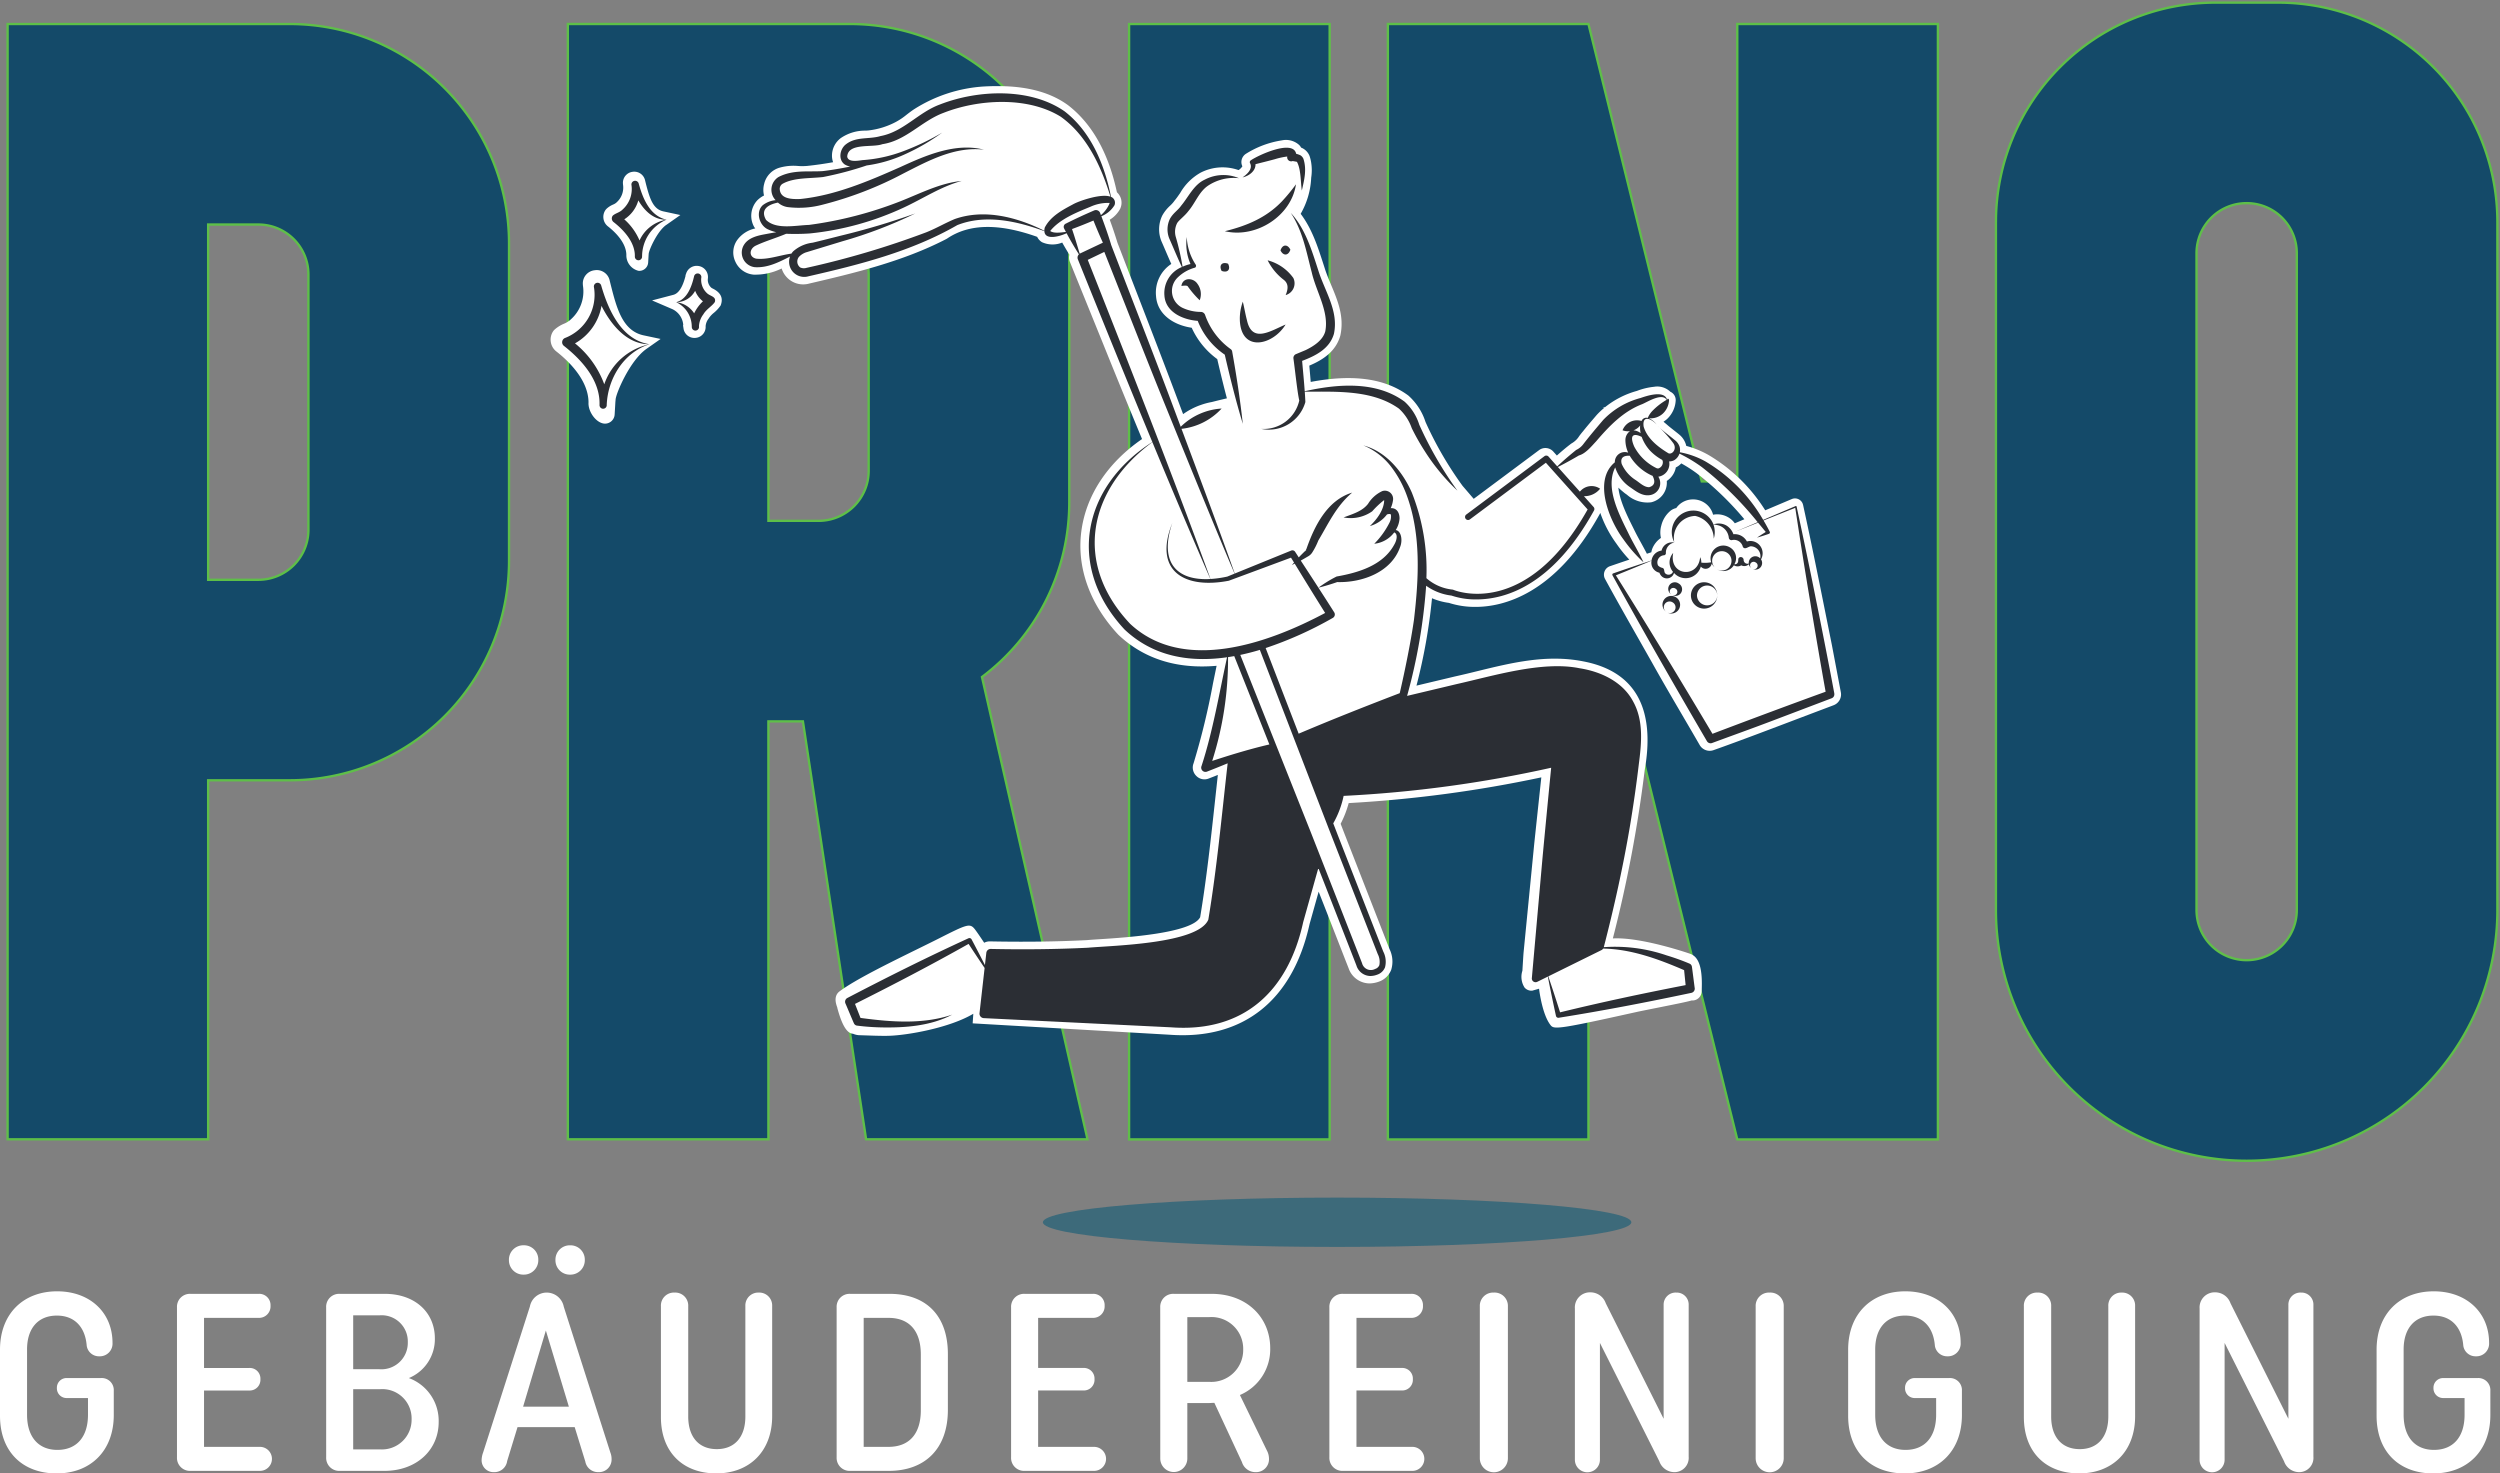
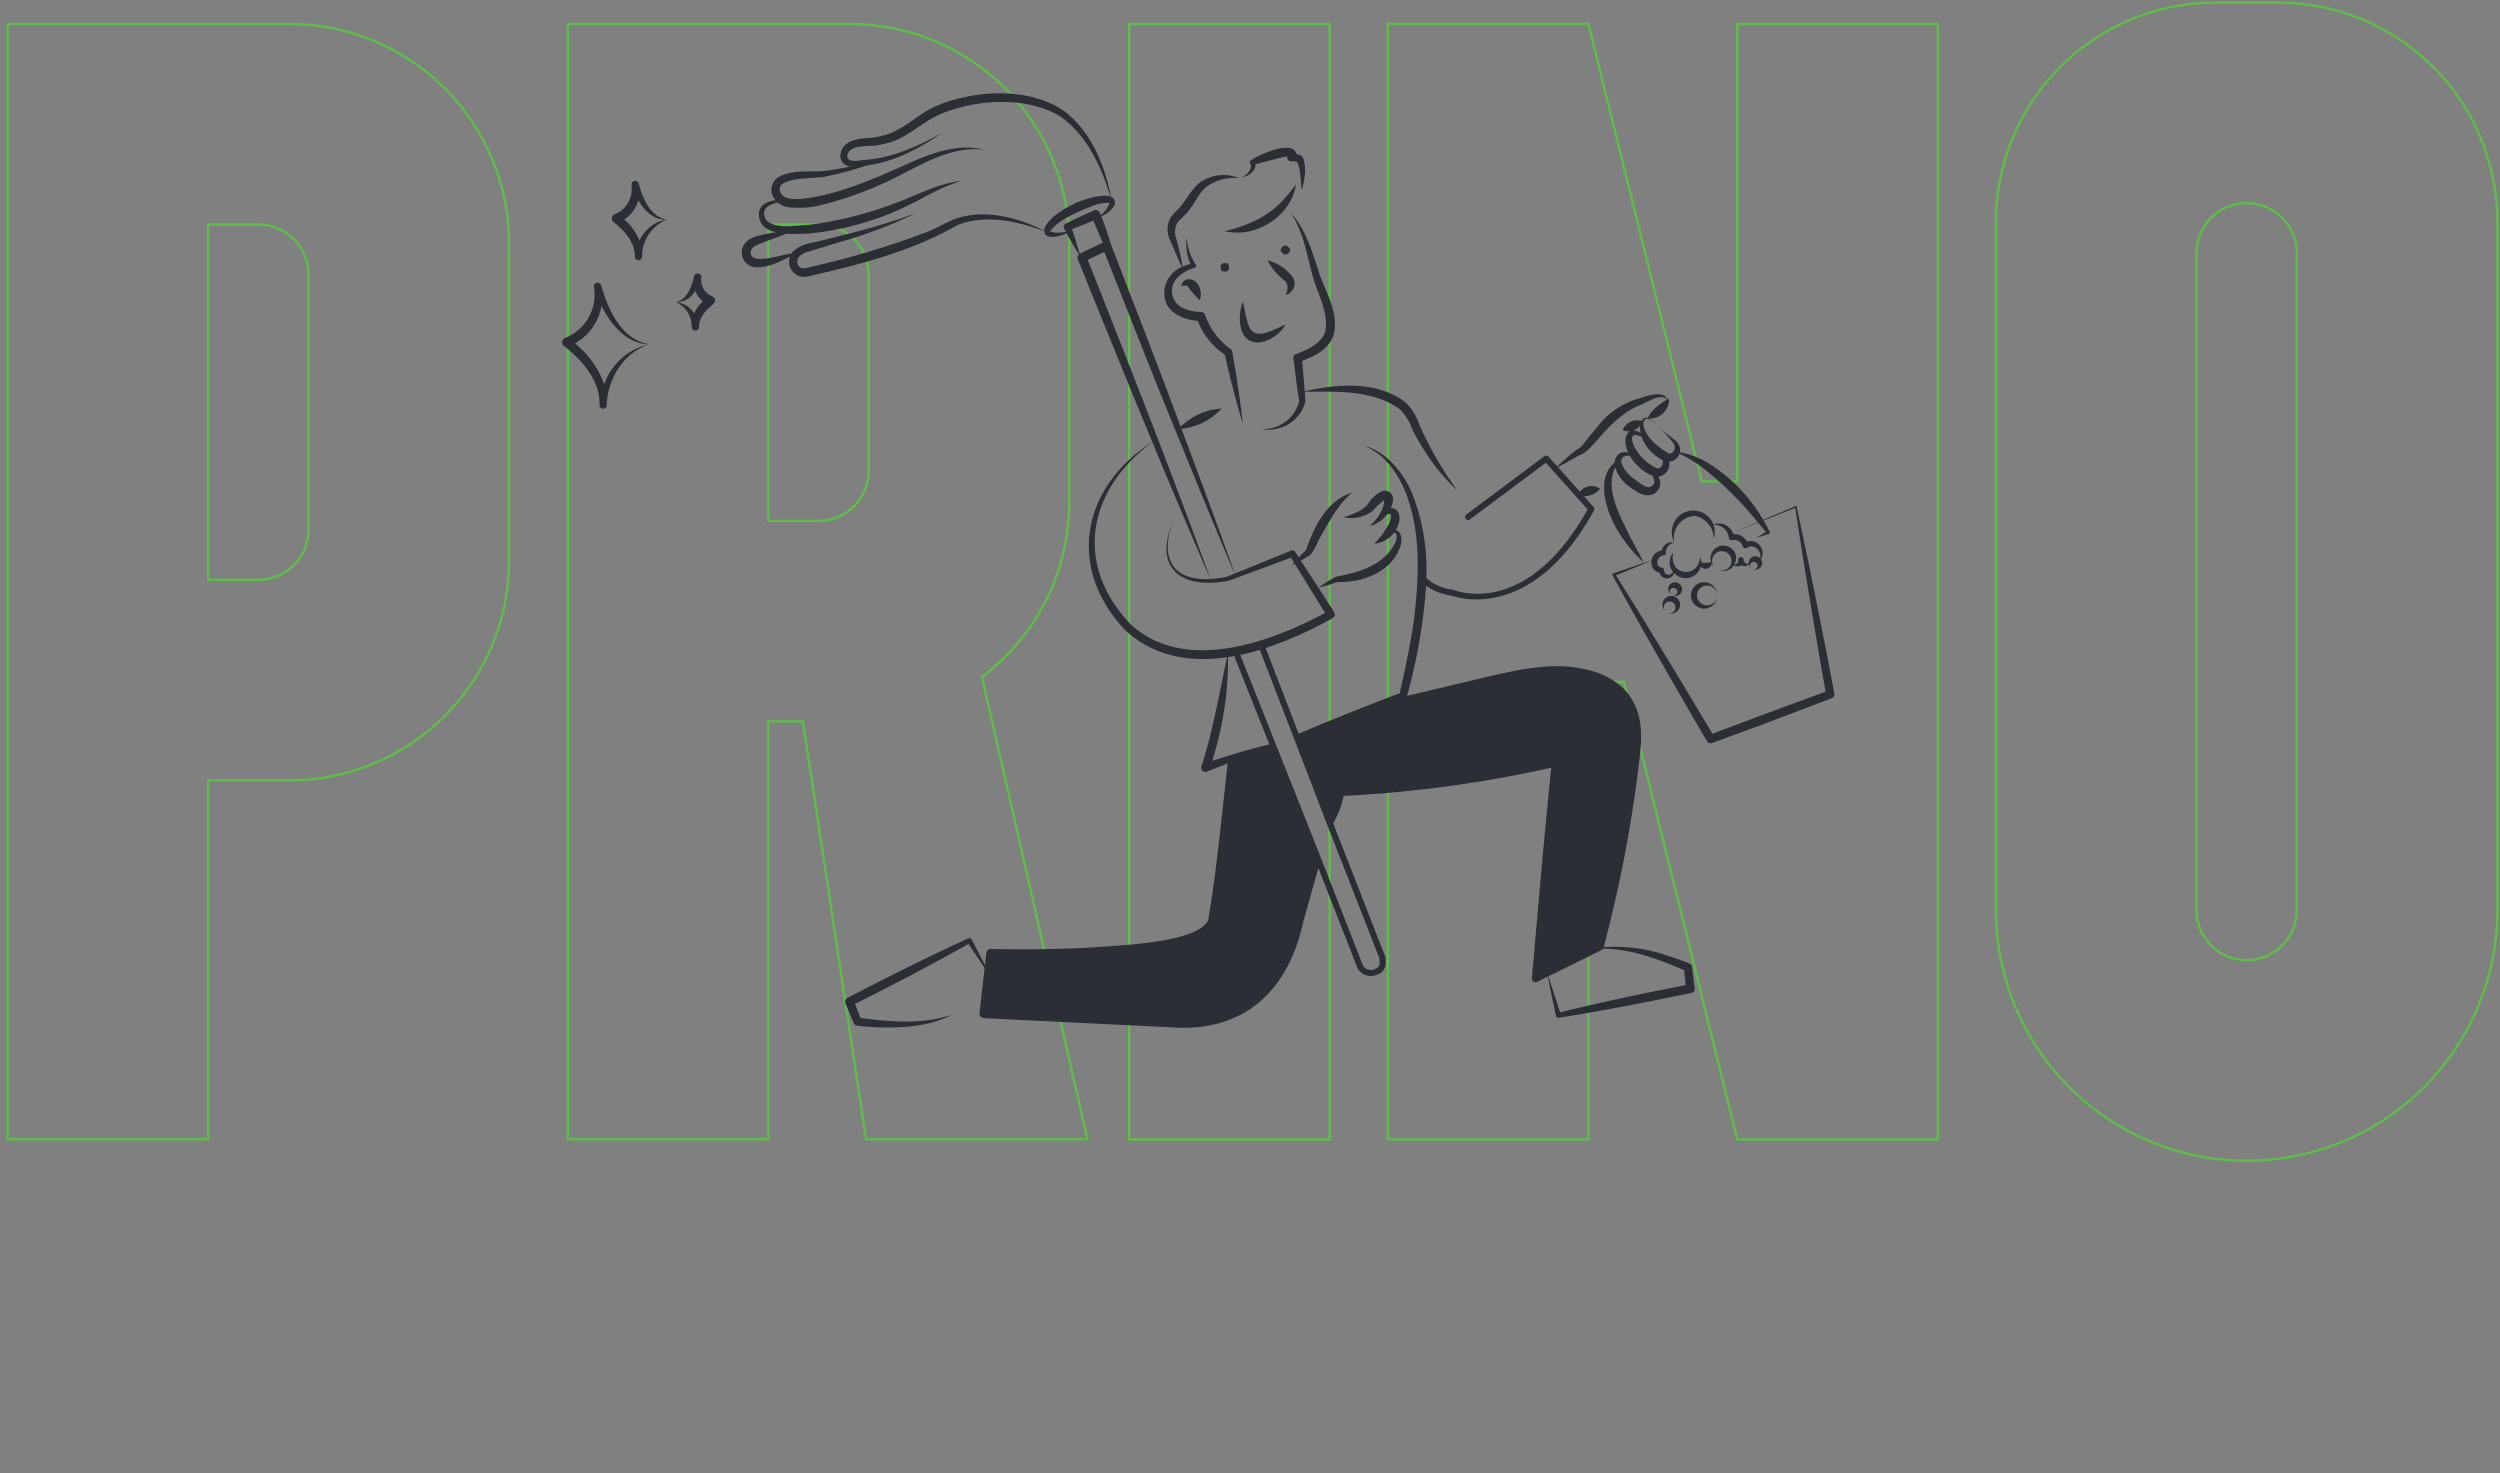
<svg xmlns="http://www.w3.org/2000/svg" width="425.696" height="250.89" viewBox="0 0 425.696 250.89">
  <rect x="0" y="0" width="425.696" height="250.89" fill="#808080" stroke="none" />
  <defs>
    <clipPath id="clip-path">
      <path id="Контур_30" data-name="Контур 30" d="M0,138.272H425.7v-250.89H0Z" transform="translate(0 112.618)" fill="none" />
    </clipPath>
    <clipPath id="clip-path-2">
      <rect id="Прямоугольник_3" data-name="Прямоугольник 3" width="140.297" height="28.447" fill="none" />
    </clipPath>
  </defs>
  <g id="Сгруппировать_319" data-name="Сгруппировать 319" transform="translate(0 112.618)">
    <g id="Сгруппировать_36" data-name="Сгруппировать 36" transform="translate(0 -112.618)" clip-path="url(#clip-path)">
      <g id="Сгруппировать_26" data-name="Сгруппировать 26" transform="translate(1.293 0.447)">
-         <path id="Контур_23" data-name="Контур 23" d="M205.419,85.155V-26.674a8.527,8.527,0,0,1,8.537-8.537,8.527,8.527,0,0,1,8.539,8.537V85.155a8.538,8.538,0,0,1-17.076,0M171.265-32.014V85.155a42.692,42.692,0,0,0,85.385,0V-32.014A37.36,37.36,0,0,0,219.3-69.356h-10.68a37.36,37.36,0,0,0-37.351,37.342m-9.889,156.233V-65.714H127.221V12.168H121.17L101.878-65.714H67.723V124.219h34.154V46.311h6.051l19.293,77.908ZM23.66,124.211H57.812V-65.709H23.66ZM-37.756-31.57h8.537a8.527,8.527,0,0,1,8.537,8.537V10.348a8.527,8.527,0,0,1-8.537,8.537h-8.537ZM13.472,15.686V-28.371A37.36,37.36,0,0,0-23.879-65.714H-71.911V124.195h34.154V53.028h5.877l10.756,71.167h37.7L-1.39,45.476a37.183,37.183,0,0,0,14.862-29.79m-129.551,4.7a8.525,8.525,0,0,1-8.537,8.537h-8.539V-31.57h8.539a8.525,8.525,0,0,1,8.537,8.537Zm-51.228-86.1V124.195h34.152V63.064h13.877A37.36,37.36,0,0,0-81.924,25.722V-28.371a37.36,37.36,0,0,0-37.353-37.342Z" transform="translate(167.307 69.356)" fill="#144a69" />
-       </g>
+         </g>
      <g id="Сгруппировать_27" data-name="Сгруппировать 27" transform="translate(1.293 0.447)">
        <path id="Контур_24" data-name="Контур 24" d="M205.419,85.155V-26.674a8.527,8.527,0,0,1,8.537-8.537,8.527,8.527,0,0,1,8.539,8.537V85.155a8.538,8.538,0,0,1-17.076,0M171.265-32.014V85.155a42.692,42.692,0,0,0,85.385,0V-32.014A37.36,37.36,0,0,0,219.3-69.356h-10.68a37.36,37.36,0,0,0-37.351,37.342m-9.889,156.233V-65.714H127.221V12.168H121.17L101.878-65.714H67.723V124.219h34.154V46.311h6.051l19.293,77.908ZM23.66,124.211H57.812V-65.709H23.66ZM-37.756-31.57h8.537a8.527,8.527,0,0,1,8.537,8.537V10.348a8.527,8.527,0,0,1-8.537,8.537h-8.537ZM13.472,15.686V-28.371A37.36,37.36,0,0,0-23.879-65.714H-71.911V124.195h34.154V53.028h5.877l10.756,71.167h37.7L-1.39,45.476a37.183,37.183,0,0,0,14.862-29.79m-129.551,4.7a8.525,8.525,0,0,1-8.537,8.537h-8.539V-31.57h8.539a8.525,8.525,0,0,1,8.537,8.537Zm-51.228-86.1V124.195h34.152V63.064h13.877A37.36,37.36,0,0,0-81.924,25.722V-28.371a37.36,37.36,0,0,0-37.353-37.342Z" transform="translate(167.307 69.356)" fill="none" stroke="#5ebf48" stroke-width="0.402" />
      </g>
      <g id="Сгруппировать_28" data-name="Сгруппировать 28" transform="translate(183.648 43.044)">
-         <path id="Контур_25" data-name="Контур 25" d="M.011.028C0,.008,0-.012-.009-.023l.02.04Z" transform="translate(0.009 0.023)" fill="#fff" />
-       </g>
+         </g>
      <g id="Сгруппировать_29" data-name="Сгруппировать 29" transform="translate(0 212.045)">
-         <path id="Контур_26" data-name="Контур 26" d="M0,16c0,6.158,3.874,9.818,9.644,9.818,5.725,0,9.729-3.789,9.729-9.947V11.733a2.044,2.044,0,0,0-2.194-2.152h-5.77a1.639,1.639,0,0,0-1.722,1.68,1.65,1.65,0,0,0,1.722,1.722h3.573v2.843c0,3.789-1.938,5.986-5.209,5.986-3.23,0-5.166-2.2-5.166-5.986V4.713c0-3.616,1.894-5.77,5.079-5.77,2.97,0,4.821,1.9,5.079,5.124A2.1,2.1,0,0,0,16.92,5.876a2.16,2.16,0,0,0,2.239-2.281c0-5.211-3.876-8.786-9.43-8.786C4-5.192,0-1.4,0,4.758Zm44.257,5.3H34.742v-9.6h7.706a1.819,1.819,0,0,0,1.894-1.938,1.807,1.807,0,0,0-1.894-1.9H34.742V-.669h9.3a1.956,1.956,0,0,0,2.023-2.067,1.92,1.92,0,0,0-2.023-2.023H32.461a2.2,2.2,0,0,0-2.326,2.281V23.059a2.215,2.215,0,0,0,2.326,2.326h11.8a2.045,2.045,0,0,0,0-4.09m11.279,1.764a2.214,2.214,0,0,0,2.324,2.326h7.577c5.512,0,9.256-3.573,9.256-8.312a7.763,7.763,0,0,0-5.079-7.492A7.167,7.167,0,0,0,74.048,2.82c0-4.393-3.357-7.579-8.524-7.579H57.86a2.2,2.2,0,0,0-2.324,2.281Zm4.6-14.986V-1.1h4.478A4.456,4.456,0,0,1,69.44,3.466a4.5,4.5,0,0,1-4.863,4.607Zm0,13.652V11.475h4.607A4.988,4.988,0,0,1,70.086,16.6a5.046,5.046,0,0,1-5.38,5.124Zm26.52-32.256a2.447,2.447,0,0,0,2.5,2.5,2.456,2.456,0,0,0,2.5-2.54A2.426,2.426,0,0,0,89.2-13.029a2.457,2.457,0,0,0-2.542,2.5m7.922,0a2.445,2.445,0,0,0,2.5,2.5,2.456,2.456,0,0,0,2.5-2.54,2.436,2.436,0,0,0-2.5-2.455,2.445,2.445,0,0,0-2.5,2.5M82.012,23.447a2.024,2.024,0,0,0,2.11,2.154,2.194,2.194,0,0,0,2.239-1.9l1.764-5.77h9.731l1.807,5.857A2.2,2.2,0,0,0,101.9,25.6a2.148,2.148,0,0,0,2.239-2.239,3,3,0,0,0-.214-1.121L96-2.565a2.966,2.966,0,0,0-2.927-2.41,2.914,2.914,0,0,0-2.843,2.368L82.27,22.241a4.067,4.067,0,0,0-.258,1.205m7.062-9L92.948,1.485l3.916,12.961ZM129.2-4.976a2.192,2.192,0,0,0-2.281,2.281v18.82c0,3.489-1.809,5.556-4.866,5.556s-4.863-2.067-4.863-5.556V-2.65a2.215,2.215,0,0,0-2.326-2.326,2.214,2.214,0,0,0-2.324,2.326V16.213c0,6.028,3.787,9.6,9.428,9.6,5.6,0,9.515-3.7,9.515-9.731V-2.694A2.194,2.194,0,0,0,129.2-4.976m13.26,28.035a2.215,2.215,0,0,0,2.326,2.326h6.543c6.2,0,10.074-3.789,10.074-10.379V5.488c0-6.588-3.745-10.248-9.945-10.248h-6.672a2.2,2.2,0,0,0-2.326,2.281Zm4.607-1.764V-.669h4.219c3.573,0,5.509,2.239,5.509,6.245V15.05c0,4-1.936,6.245-5.509,6.245Zm39.22,0h-9.515v-9.6h7.706a1.82,1.82,0,0,0,1.894-1.938,1.809,1.809,0,0,0-1.894-1.9h-7.706V-.669h9.3a1.956,1.956,0,0,0,2.023-2.067,1.92,1.92,0,0,0-2.023-2.023h-11.58a2.2,2.2,0,0,0-2.326,2.281V23.059a2.215,2.215,0,0,0,2.326,2.326h11.8a2.045,2.045,0,0,0,0-4.09m11.277,1.981a2.3,2.3,0,1,0,4.607,0V13.843h3.4c.43,0,.818-.042,1.205-.042l4.692,10.079a2.414,2.414,0,0,0,2.326,1.722,2.2,2.2,0,0,0,2.281-2.326,2.941,2.941,0,0,0-.343-1.334l-4.607-9.475A8.454,8.454,0,0,0,216.29,4.5c0-5.255-4-9.259-9.989-9.259h-6.414a2.2,2.2,0,0,0-2.326,2.281Zm4.607-13.048V-.8h3.789a5.4,5.4,0,0,1,5.725,5.512,5.432,5.432,0,0,1-5.77,5.514Zm38.316,11.068h-9.515v-9.6h7.708a1.82,1.82,0,0,0,1.894-1.938,1.809,1.809,0,0,0-1.894-1.9h-7.708V-.669h9.3a1.956,1.956,0,0,0,2.023-2.067,1.92,1.92,0,0,0-2.023-2.023H228.688a2.2,2.2,0,0,0-2.324,2.281V23.059a2.214,2.214,0,0,0,2.324,2.326h11.8a2.045,2.045,0,0,0,0-4.09m13.861-26.27a2.259,2.259,0,0,0-2.366,2.368v25.84a2.389,2.389,0,0,0,4.779,0V-2.607a2.272,2.272,0,0,0-2.413-2.368m13.819,28.467a2.132,2.132,0,0,0,4.264,0V3.595L282.545,23.75a2.731,2.731,0,0,0,2.5,1.851,2.432,2.432,0,0,0,2.5-2.627V-2.866a2.036,2.036,0,0,0-2.11-2.11,2.047,2.047,0,0,0-2.154,2.11v19.38l-9.858-19.68a2.764,2.764,0,0,0-2.627-1.851,2.568,2.568,0,0,0-2.627,2.756Zm33.15-28.467a2.259,2.259,0,0,0-2.366,2.368v25.84a2.389,2.389,0,0,0,4.779,0V-2.607a2.272,2.272,0,0,0-2.413-2.368M314.7,16c0,6.158,3.874,9.818,9.644,9.818,5.725,0,9.729-3.789,9.729-9.947V11.733a2.044,2.044,0,0,0-2.194-2.152h-5.77a1.639,1.639,0,0,0-1.722,1.68,1.65,1.65,0,0,0,1.722,1.722h3.573v2.843c0,3.789-1.936,5.986-5.209,5.986-3.228,0-5.166-2.2-5.166-5.986V4.713c0-3.616,1.894-5.77,5.079-5.77,2.972,0,4.823,1.9,5.082,5.124a2.1,2.1,0,0,0,2.152,1.809,2.159,2.159,0,0,0,2.239-2.281c0-5.211-3.876-8.786-9.428-8.786-5.728,0-9.731,3.789-9.731,9.949ZM361.284-4.976A2.192,2.192,0,0,0,359-2.694v18.82c0,3.489-1.807,5.556-4.863,5.556s-4.866-2.067-4.866-5.556V-2.65a2.215,2.215,0,0,0-2.326-2.326,2.214,2.214,0,0,0-2.324,2.326V16.213c0,6.028,3.787,9.6,9.428,9.6,5.6,0,9.515-3.7,9.515-9.731V-2.694a2.193,2.193,0,0,0-2.284-2.281m13.26,28.467a2.131,2.131,0,0,0,4.262,0V3.595L388.924,23.75a2.73,2.73,0,0,0,2.5,1.851,2.43,2.43,0,0,0,2.5-2.627V-2.866a2.034,2.034,0,0,0-2.107-2.11,2.047,2.047,0,0,0-2.154,2.11v19.38L379.8-3.167a2.764,2.764,0,0,0-2.627-1.851,2.567,2.567,0,0,0-2.627,2.756ZM404.681,16c0,6.158,3.874,9.818,9.642,9.818,5.728,0,9.731-3.789,9.731-9.947V11.733a2.046,2.046,0,0,0-2.2-2.152H416.09a1.639,1.639,0,0,0-1.722,1.68,1.65,1.65,0,0,0,1.722,1.722h3.573v2.843c0,3.789-1.938,5.986-5.211,5.986-3.228,0-5.166-2.2-5.166-5.986V4.713c0-3.616,1.9-5.77,5.082-5.77,2.97,0,4.821,1.9,5.079,5.124A2.1,2.1,0,0,0,421.6,5.876a2.159,2.159,0,0,0,2.239-2.281c0-5.211-3.874-8.786-9.428-8.786-5.725,0-9.729,3.789-9.729,9.949Z" transform="translate(0 13.029)" fill="#fff" />
-       </g>
+         </g>
      <g id="Сгруппировать_30" data-name="Сгруппировать 30" transform="translate(93.753 14.66)">
-         <path id="Контур_27" data-name="Контур 27" d="M121.084,56.887l-1.517-8-.938-4.667c-1.292-6.443-2.629-13.106-3.977-19.244l-.074-.232a1.408,1.408,0,0,0-1.862-.751L108.207,25.9a28.519,28.519,0,0,0-9.686-9.437,16.1,16.1,0,0,0-3.756-1.528,3.477,3.477,0,0,0-1.112-1.858c-.374-.312-.744-.6-1.112-.891-.218-.172-.434-.341-.648-.515a.03.03,0,0,1-.009-.007.1.1,0,0,1-.016-.013h0l-.27-.227c-.089-.082-.189-.167-.294-.254l-.258-.216a1.3,1.3,0,0,1-.156-.14,5.355,5.355,0,0,0,.577-.434l.082-.078A4.634,4.634,0,0,0,92.956,7.29a1.55,1.55,0,0,0-.907-1.577,3.2,3.2,0,0,0-2.771-.844,11.219,11.219,0,0,0-2.914.7,14.985,14.985,0,0,0-5.436,2.778l-.412-.031.3.125A12.121,12.121,0,0,0,79.5,9.682l-.671.786c-.544.635-1.1,1.29-1.642,1.972-.229.263-.439.539-.646.811a3.635,3.635,0,0,1-1.15,1.163l-.214.129c-.891.673-1.724,1.386-2.446,2.034l-.615-.686a1.808,1.808,0,0,0-2.41-.243l-11.137,8.3-1.9-2.214a61,61,0,0,1-6.311-10.885,10.15,10.15,0,0,0-2.934-4.5c-3.957-2.912-9.4-3.669-16.608-2.308q-.11-1.327-.232-2.656l-.011-.116c2.277-.962,4.5-2.377,5.278-5.093l.02-.085c.679-3.186-.468-5.921-1.58-8.568-.417-.991-.811-1.927-1.107-2.892l-.212-.657c-.956-2.959-1.94-6.008-3.867-8.559a13.473,13.473,0,0,0,1.791-6.142,8.276,8.276,0,0,0,0-2.56l-.016-.1a6.665,6.665,0,0,0-.254-1.023,2.52,2.52,0,0,0-1.446-1.448,1.826,1.826,0,0,0-.4-.508,3.36,3.36,0,0,0-2.874-.726,16.043,16.043,0,0,0-6.175,2.321,1.683,1.683,0,0,0-.693,1.074,1.664,1.664,0,0,0,.138,1.018l-.04.067a2.162,2.162,0,0,1-.564.555l-.065.02a8.172,8.172,0,0,0-6.463.457,9.211,9.211,0,0,0-3.449,3.435c-.33.477-.639.929-.962,1.312l-.071.1a5.414,5.414,0,0,1-.684.757,6.671,6.671,0,0,0-1.33,1.664,5.393,5.393,0,0,0-.18,4.331l.033.08c.261.588.508,1.167.753,1.74.3.693.6,1.4.922,2.114a5.829,5.829,0,0,0-2.6,5.465C4.693-7.385,7.56-5.623,10.55-5.184A13.448,13.448,0,0,0,14.9.156c.6,2.6,1.125,4.721,1.642,6.679-1.123.263-1.972.475-2.569.628a11.3,11.3,0,0,0-1.9.512l-.149.047a12.236,12.236,0,0,0-2.838,1.5Q8.849,8.89,8.62,8.285C6.21,1.825,3.684-4.7,1.242-11.021q-1.671-4.321-3.335-8.642l-.031-.1c-.359-1.185-.773-2.417-1.281-3.814a4.913,4.913,0,0,0,1.784-1.88l.1-.272a2.38,2.38,0,0,0-.664-2.522C-3.615-34.929-6.4-39.906-10.492-43.07c-4.467-3.279-10.281-3.4-14.3-3.2a25.034,25.034,0,0,0-11.932,3.879c-.472.312-.891.635-1.294.947a11.2,11.2,0,0,1-1.747,1.183,13.123,13.123,0,0,1-4.743,1.481l-.426.031a7.318,7.318,0,0,0-4.244,1.25,3.738,3.738,0,0,0-1.526,2.992,3.255,3.255,0,0,0,.192,1.136c-1.566.281-2.979.481-4.338.624a9.446,9.446,0,0,1-1.613.018,8.665,8.665,0,0,0-3.079.265,3.771,3.771,0,0,0-2.713,2.8,3.892,3.892,0,0,0-.018,1.958,4.508,4.508,0,0,0-1.165.842l-.107.123a3.887,3.887,0,0,0-.426,4.362l.058.089q.07.1.147.194a5.109,5.109,0,0,0-3.054,1.947,3.647,3.647,0,0,0-.332,3.72,3.752,3.752,0,0,0,3.1,2.2,10.089,10.089,0,0,0,4.779-1.049,3.813,3.813,0,0,0,.942,1.571,3.813,3.813,0,0,0,3.747,1c7.448-1.74,15.891-3.716,23.356-7.59l.129-.076c3.749-2.533,8.771-2.629,15.336-.29a2.117,2.117,0,0,0,.822.911,4.344,4.344,0,0,0,3.44.062c.408.726.82,1.415,1.223,2.076a2.007,2.007,0,0,0,.094,1.239L-4.617-2.651c2.29,5.683,4.547,11.2,6.71,16.417-5.906,4.072-9.568,9.642-10.348,15.788-.775,6.106,1.455,12.322,6.278,17.5l.06.06c4.34,4.09,9.952,5.855,16.706,5.264-.2.982-.405,1.969-.608,2.961a124.584,124.584,0,0,1-3.315,13.647,1.979,1.979,0,0,0,.457,2.132,1.929,1.929,0,0,0,2.121.454c.521-.2,1.04-.4,1.557-.613-.16,1.441-.314,2.881-.472,4.32-.711,6.554-1.446,13.329-2.54,19.91C10.576,97.921-.7,98.649-4.985,98.926c-.958.062-1.778.116-2.341.167-5.226.261-10.615.33-16.466.212a2.014,2.014,0,0,0-.994.234c-.659-.991-1.426-2.123-1.7-2.435-.775-.9-1.386-.637-5.944,1.669-1.136.575-2.431,1.21-3.794,1.88-4.935,2.428-10.531,5.18-13.186,7.158-1.063.8-.624,2.128-.4,2.718a2.94,2.94,0,0,0,.067.3c.922,3.351,1.827,4.159,2.635,4.208a3.005,3.005,0,0,0,.965.238l1.007.033c1.225.042,2.317.082,3.322.082.263,0,.521,0,.775-.009,3.043-.074,10.31-1.314,14.4-3.752l-.109,1.633L6.8,115.2c12.491.911,20.955-5.812,23.822-18.852l1.544-5.509c2.185,5.565,3.841,9.813,4.612,11.8l.477,1.205a3.81,3.81,0,0,0,3.567,2.618,4.817,4.817,0,0,0,1.655-.321,3.451,3.451,0,0,0,2.041-1.987,4.816,4.816,0,0,0-.316-3.6l.007,0L36.488,80.782l-.579-1.5a17.489,17.489,0,0,0,1.372-3.527,214.33,214.33,0,0,0,32.8-4.38c-.441,4.113-.92,8.6-1.214,11.391l-1.8,18.355c-.04.361-.169,2.555-.207,3.184a3.362,3.362,0,0,0,.377,2.874,1.562,1.562,0,0,0,1.3.517l1.158-.332c.078.633.581,4.324,1.878,6.093.61.833.72.985,14.015-1.972l1.011-.223v0c1.029-.214,2.727-.552,4.179-.842,2.573-.517,4.088-.82,4.979-1.074v.022A1.584,1.584,0,0,0,97.38,107.9c.2-3.937-.408-5.937-1.958-6.485-.1-.036-8.312-2.878-13.16-2.613a224.542,224.542,0,0,0,5.422-28.654c1.867-10.638-1.68-16.876-10.533-18.537-6.169-1.207-12.144.256-17.918,1.669-1.294.319-2.584.633-3.894.922l-6.516,1.553a96.294,96.294,0,0,0,2.644-14.882,10.792,10.792,0,0,0,2.876.791,14.4,14.4,0,0,0,4.534.684c4.641,0,13.558-2.054,21.162-15.831a1.837,1.837,0,0,0,.082-.178,19.884,19.884,0,0,0,2.758,5.253A22.481,22.481,0,0,0,85.065,34.3q-1.51.508-3.014,1.023l-.247.085a1.514,1.514,0,0,0-.94.858,1.539,1.539,0,0,0,.062,1.317c1.909,3.5,3.905,7.02,5.837,10.419q1.069,1.885,2.134,3.767c1.72,3.083,3.527,6.173,5.275,9.163.958,1.637,1.914,3.275,2.852,4.9a1.97,1.97,0,0,0,2.424.893c4.244-1.5,9.791-3.611,14.688-5.471,2.021-.766,3.961-1.5,5.69-2.152a1.966,1.966,0,0,0,1.259-2.21M19.191-32.695v0ZM104.656,27.42l-1.626.693a3.7,3.7,0,0,0-3.7-1.461,3.483,3.483,0,0,0-2.021-2.328,3.567,3.567,0,0,0-3.2.214,3.391,3.391,0,0,0-1.052.982,2.356,2.356,0,0,0-.978.461A4.707,4.707,0,0,0,90.51,28.5a4.308,4.308,0,0,0-.062,2.107A4.068,4.068,0,0,0,89,32.375a3.006,3.006,0,0,0-.183.671l-.757.252c-.316-.617-.646-1.214-.965-1.8-.334-.61-.668-1.216-.974-1.818L85.7,28.83c-1.049-2.11-2.272-4.574-2.5-6.79.356.343.731.655,1.094.949l.365.258a5.257,5.257,0,0,0,4.128,1.29,3.436,3.436,0,0,0,2.664-3.547c0-.029-.007-.056-.009-.085a3.636,3.636,0,0,0,.98-.956,3.4,3.4,0,0,0,.564-1.348,2.976,2.976,0,0,0,.927-.688,23.537,23.537,0,0,1,2.613,1.671,52.252,52.252,0,0,1,8.129,7.835M-69.593-9.178c.359-1.114-.089-2-1.334-2.64a2.261,2.261,0,0,1-.3-.167l-.065-.053a1.82,1.82,0,0,1-.539-1.568,1.31,1.31,0,0,0,.009-.169,1.886,1.886,0,0,0-1.713-1.938,1.885,1.885,0,0,0-2.03,1.388l-.076.165v.149c-.495,1.929-1.174,2.983-2.074,3.221l-3.627.951,3.444,1.479a3.267,3.267,0,0,1,1.865,2.635c0,.016,0,.031,0,.045l-.033.074.049.354L-76-5.19l.013.116a1.873,1.873,0,0,0,1.867,1.624,2.185,2.185,0,0,0,.267-.018,1.866,1.866,0,0,0,1.633-1.983,2.4,2.4,0,0,1,.51-1.288l.08-.125a4.1,4.1,0,0,1,.82-.867,5.963,5.963,0,0,0,1.067-1.134l.1-.147Zm-9.346-13.5,2.419-1.7L-79.413-25c-1.74-.368-2.312-2.121-2.987-4.754l-.123-.5a1.888,1.888,0,0,0-2.116-1.486A1.888,1.888,0,0,0-86.3-29.756l.013.189a3.357,3.357,0,0,1-1.069,3.012l-.1.094a2.057,2.057,0,0,1-.519.3,3.854,3.854,0,0,0-1.116.717l-.127.14a2.051,2.051,0,0,0-.4,1.522,2.029,2.029,0,0,0,.782,1.35c1.156.909,3.092,2.738,3.119,4.839a2.712,2.712,0,0,0,2.063,2.713,1.29,1.29,0,0,0,.16.009,1.511,1.511,0,0,0,1.49-1.424l.031-.515c.018-.285.036-.617.042-.742l.022-.261c.087-.713,1.477-3.821,2.972-4.872m-12.17,7.708a2.256,2.256,0,0,0-2.018,2.393l0,.074.022.207a6.357,6.357,0,0,1-2.065,5.69l-.1.094a3.846,3.846,0,0,1-1.083.655,5.675,5.675,0,0,0-1.62,1.025L-98.1-4.7a2.522,2.522,0,0,0-.488,1.9,2.534,2.534,0,0,0,.969,1.669c2.032,1.593,5.429,4.825,5.46,8.646-.109,1.571,1.274,3.478,2.647,3.62a1.463,1.463,0,0,0,.169.009,1.649,1.649,0,0,0,1.635-1.6l.007-.085c0-.056.018-.341.038-.677.029-.49.065-1.085.074-1.285l.04-.443c.049-1.034,2.433-6.65,5.244-8.63l2.419-1.7-2.894-.613c-3.587-.76-4.589-4.667-5.556-8.446l-.212-.851a2.252,2.252,0,0,0-2.558-1.791" transform="translate(98.619 46.333)" fill="#fff" />
-       </g>
+         </g>
      <g id="Сгруппировать_31" data-name="Сгруппировать 31" transform="translate(95.717 15.9)">
        <path id="Контур_28" data-name="Контур 28" d="M103.654,48.682a.975.975,0,1,1,1.036-1.651.975.975,0,1,1-1.036,1.651,1.49,1.49,0,1,0,1.584-2.524,1.49,1.49,0,1,0-1.584,2.524m.853-2.974a.61.61,0,1,1,.646-1.031.61.61,0,1,1-.646,1.031,1.124,1.124,0,1,0,1.194-1.9,1.124,1.124,0,1,0-1.194,1.9m7.768.131a1.728,1.728,0,0,1-3.455,0,1.728,1.728,0,0,1,3.455,0,2.243,2.243,0,0,0-4.487,0,2.243,2.243,0,0,0,4.487,0m-56.82-16.16a.566.566,0,0,1,.1-.06c-.025,1.626-1.2,3.233-2.437,4.409a5.5,5.5,0,0,0,2.912-1.978c.319-.1.6-.127.675.049a2.306,2.306,0,0,1-.274,1.4,13.915,13.915,0,0,1-2.566,3.542,4.873,4.873,0,0,0,3.4-1.931c.619.227.5,1.248-.009,2.107-1.92,3.507-6.082,4.747-9.8,5.4a20.99,20.99,0,0,0-3.088,1.9c1.087-.263,2.148-.59,3.19-.951,4.2.12,9.19-1.637,10.7-5.948.49-1.183.194-2.765-.733-2.916a4.185,4.185,0,0,0,.648-1.983c-.011-1.261-.737-1.811-1.506-1.733a4.951,4.951,0,0,0,.4-1.395,1.406,1.406,0,0,0-1.833-1.517,5.6,5.6,0,0,0-2.424,2.165c-1,1.288-2.575,1.713-4.166,2.319a6.37,6.37,0,0,0,4.868-1.038,15.732,15.732,0,0,1,1.947-1.851m76.752,32.9c-.733-3.979-2.3-11.981-3.117-15.942-1.052-5.32-2.168-10.631-3.315-15.935a.129.129,0,0,0-.169-.067l-5.518,2.346a27.668,27.668,0,0,0-9.8-9.929A14.115,14.115,0,0,0,105.9,21.46a2.019,2.019,0,0,0-.047-.962,2.346,2.346,0,0,0-.644-.971c-1.063-.889-2.121-1.624-3.1-2.578a22.122,22.122,0,0,1,2.662,2.941c.706.987-.154,2.005-.8,1.751-1.762-1.067-3.629-2.5-4.235-4.554-.281-2.041,1.348-1.341,2.208-.343a3.315,3.315,0,0,0-1.321-1.074,3.093,3.093,0,0,0,2.393-.8,3.383,3.383,0,0,0,1.043-2.226c.018-.261-.2-.419-.35-.176-.508-1.662-3.678-.526-4.511-.243a13.6,13.6,0,0,0-6.345,3.732c-1.136,1.337-2.335,2.749-3.391,4.126a3.221,3.221,0,0,1-1.21.982c-1.1.891-2.185,1.816-3.228,2.8L83.544,22.2a.517.517,0,0,0-.7-.069L69.526,32.071a.516.516,0,0,0,.617.827l12.946-9.653L90.2,31.2C79.779,49.8,67.829,45.088,67.325,44.879a.457.457,0,0,0-.163-.038A7.948,7.948,0,0,1,62.745,42.9,35.74,35.74,0,0,0,60.261,28.32c-1.557-3.54-4.38-7-8.236-8.02A11.458,11.458,0,0,1,56.59,23.73,18.44,18.44,0,0,1,59.365,28.7c2.515,6.741,2.087,14.265,1.261,21.3-.544,3.783-1.539,8.659-2.422,12.48-5.77,2.214-11.52,4.482-17.21,6.9L35.374,54.8a63.551,63.551,0,0,0,11.446-5.14.674.674,0,0,0,.223-.949c-1.871-2.952-3.778-5.881-5.692-8.806.434-.241.862-.49,1.288-.742a1.947,1.947,0,0,0,.7-.691,11.5,11.5,0,0,0,1-1.978c1.753-2.945,3.054-5.864,5.766-8.163-4.242,1.281-6.418,5.681-7.775,9.555a2.41,2.41,0,0,1-.187.354c-.009.016-.007.018-.007.018l.027-.011a.516.516,0,0,1,.183-.04l-.287.1c-.356.345-.708.7-1.052,1.054-.2-.312-.4-.628-.608-.94a.55.55,0,0,0-.675-.223l-9.613,3.912c-2.535-7.167-6.158-16.86-9.069-24.639a10.882,10.882,0,0,0,6.833-3.455,10.874,10.874,0,0,0-6.964,3.106c-.381-1.016-.749-2-1.1-2.938-3.5-9.4-7.185-18.731-10.769-28.1,0-.011,0-.02,0-.031-.486-1.617-1.054-3.2-1.642-4.781a4.629,4.629,0,0,0,2.226-1.862,1.089,1.089,0,0,0-.586-1.446c-1.1-5.463-3.375-11.054-7.9-14.552-5.855-4.079-14.777-3.689-21.215-1.176-3.658,1.321-6.213,4.649-10.119,5.382-1.967.59-4.117.049-5.859,1.372-1.056.755-1.432,2.607-.263,3.455a2.769,2.769,0,0,0,.958.368c-1.573.312-3.146.59-4.707.775-2.526.154-5.055-.267-7.505,1a2.55,2.55,0,0,0-.5,3.945,4.234,4.234,0,0,0-2.183.855c-1.294,1.178-.573,3.527.949,4.148a7.415,7.415,0,0,0,1.35.457c-.588.1-1.176.2-1.758.312-1.207.223-2.865.521-3.689,1.751A2.5,2.5,0,0,0-51.6-10.054c2.21.131,4.095-.864,5.984-1.811A2.575,2.575,0,0,0-42.487-8.5c8.708-1.989,17.551-4.224,25.35-8.717C-12.383-19.1-7.023-17.925-2.3-16.185c.065,1.542,2.457.965,3.778.348.693,1.305,1.426,2.524,2.1,3.6a.764.764,0,0,0-.183.838C7.451-1.335,11.735,9.243,16.075,19.716c-11.912,7.61-14.7,21.209-4.727,31.927C16.273,56.287,22.5,57.27,28.8,56.368c-1.33,6.118-2.417,12.618-4.349,18.529a.723.723,0,0,0,.922.947q1.774-.688,3.531-1.419c-1.011,8.88-1.825,17.8-3.29,26.611C23.9,105.17,9.42,105.441,5.119,105.827c-5.509.272-11.048.327-16.555.207a.747.747,0,0,0-.755.659s-.158,1.412-.236,2.087q-1.119-2.2-2.277-4.382a.415.415,0,0,0-.559-.163c-6.951,3.186-13.788,6.6-20.567,10.136a.732.732,0,0,0-.35.945c.022.022,1.419,3.364,1.446,3.38a.658.658,0,0,0,.517.394,38.371,38.371,0,0,0,4.141.305c4.086.076,8.417-.238,12.075-2.174-5.01,1.7-10.457,1.252-15.615.559-.18-.463-.648-1.655-.936-2.386,6.521-3.268,12.986-6.639,19.342-10.219q1.347,2.062,2.727,4.1c-.325,2.894-.867,7.688-.867,7.688a.768.768,0,0,0,.724.853l31.907,1.566c12.271.9,19.894-6.06,22.485-17.918,0,0,2.19-7.82,2.58-9.207,2.863,7.3,5.077,12.981,6.006,15.365l.475,1.219a2.522,2.522,0,0,0,2.377,1.8,3.368,3.368,0,0,0,1.19-.236,2.147,2.147,0,0,0,1.305-1.241,3.781,3.781,0,0,0-.3-2.684L47.674,86.7l-.791-2.052a16.022,16.022,0,0,0,1.767-4.676,209.253,209.253,0,0,0,35.34-4.792c-.51,5.2-1.125,11.609-1.47,15.312L80.7,111.006a.63.63,0,0,0,.062.339.642.642,0,0,0,.864.285l1.8-.889c.43,2.241.9,4.473,1.383,6.7a.415.415,0,0,0,.5.307c7.552-1.2,15.055-2.651,22.534-4.231a.733.733,0,0,0,.593-.815c-.018-.027-.461-3.622-.483-3.645a.665.665,0,0,0-.394-.519,37.909,37.909,0,0,0-3.908-1.406,27.015,27.015,0,0,0-10.7-1.4c1.764-6.826,3.284-13.688,4.458-20.629.577-3.478,1.083-6.969,1.5-10.475.459-3.553.867-7.448-.962-10.729-1.778-3.375-5.523-5.1-9.112-5.659-6.336-1.3-14.788,1.323-20.957,2.7l-8.419,2.005A95.287,95.287,0,0,0,62.7,44.19a9.3,9.3,0,0,0,4.309,1.673,12.913,12.913,0,0,0,4.255.655c4.841,0,12.928-2.281,20.021-15.14a.515.515,0,0,0-.065-.593l-1.653-1.847a3.428,3.428,0,0,0,2.758-1.268,2.555,2.555,0,0,0-3.444.5l-3.754-4.2c1.248-.617,2.9-1.553,3.589-1.967,1.15-.312,2.154-1.58,2.938-2.41,2.206-2.582,4.607-5.1,7.862-6.334.976-.426,3.355-1.945,4.141-.728a10.952,10.952,0,0,0-2.5,1.96,3.948,3.948,0,0,0-.717,1.121.882.882,0,0,0-1.06.521,2.64,2.64,0,0,0-3.235,1.586,2.619,2.619,0,0,0,1.268.145,1.861,1.861,0,0,0-.782,1.49,5.257,5.257,0,0,0,.479,2.179,1.69,1.69,0,0,0-2.277,1.64c-3.732,3.063-1,9.845,1.488,13.155a24.385,24.385,0,0,0,3.4,3.879c-.735-1.571-1.608-3.01-2.364-4.507-1.646-3.388-4.275-8.074-2.462-11.658a6.488,6.488,0,0,0,2.584,3.4c1.014.7,2.058,1.557,3.426,1.3a2.054,2.054,0,0,0,1.332-3.121,2.2,2.2,0,0,0,1.842-2.6,1.943,1.943,0,0,0,.818-.183,2.039,2.039,0,0,0,.936-1.143,25.323,25.323,0,0,1,3.841,2.308,58.054,58.054,0,0,1,9.477,9.363l-3.872,1.649,3.939-1.568q.662.789,1.312,1.586c-.5.312-1,.628-1.493.965.693-.2,1.381-.414,2.058-.655a.254.254,0,0,0,.118-.341c-.33-.655-.686-1.3-1.06-1.929l5.4-2.15c.809,5.3,1.635,10.6,2.533,15.886.615,3.814,1.887,11.288,2.64,15.427-5.772,2.087-13.6,5.01-19.268,7.165-5.387-9.054-10.838-18.065-16.45-26.983q3.048-1.23,6.08-2.5a1.733,1.733,0,0,0,1.337,2.052,1.528,1.528,0,0,0,.441.662,1.261,1.261,0,0,0,2.041-.624,2.648,2.648,0,0,0,4.106-.172,2.564,2.564,0,0,0,.457-.916,1.056,1.056,0,0,0,1.858-.515,2.153,2.153,0,0,0,.49.642,1.648,1.648,0,1,1,.341.292A2.1,2.1,0,0,0,115.1,40.7a1.16,1.16,0,0,0,1.254.016,1.138,1.138,0,0,0,1.3-.183,1.092,1.092,0,0,0,.526.728.61.61,0,1,1,.646-1.031.61.61,0,1,1-.646,1.031,1.122,1.122,0,0,0,1.542-1.566,2.087,2.087,0,0,0-2.4-3.039,2.343,2.343,0,0,0-2.3-1.239,2.827,2.827,0,0,0-1.2-1.488,2.633,2.633,0,0,0-2.2-.176,3.667,3.667,0,1,0-6.672,3.012,3.747,3.747,0,0,1,3.571-4.462,4,4,0,0,1,3.155,3.883,3.872,3.872,0,0,0-.051-2.426,4.483,4.483,0,0,1,1.007.2,2.454,2.454,0,0,1,1.608,2.061.453.453,0,0,0,.515.4,1.543,1.543,0,0,1,1.874,1.15c.356.57.933-.08,1.375-.1a1.685,1.685,0,0,1,1.582,2.056,1.461,1.461,0,0,0-.214-.178,1.123,1.123,0,0,0-1.731,1.054.652.652,0,0,1-.878-.586.49.49,0,0,0-.6-.5c-.568.2-.1.711-.524,1.089a.606.606,0,0,1-.454.125,2.08,2.08,0,0,0-.737-2.858,2.172,2.172,0,0,0-3.21,2.522,5.833,5.833,0,0,1-1.682.06,1.932,1.932,0,0,0-.2-.931c-.323,3.716-5.371,3.2-4.585-.728a2.453,2.453,0,0,0-.038,3.219.816.816,0,0,1-1.334.25c-.238-.267-.047-.813-.486-.92a1.436,1.436,0,0,1-.726-.414,1.219,1.219,0,0,1,1.038-1.733.359.359,0,0,0,.3-.339,1.729,1.729,0,0,1,1.444-1.82,1.842,1.842,0,0,0-2.183,1.366,1.955,1.955,0,0,0-1.7,1.68q-3.292,1.079-6.561,2.21a.234.234,0,0,0-.087.33c5.222,9.488,10.615,18.881,16.076,28.231a.717.717,0,0,0,.876.312c3.4-1.259,6.815-2.473,10.2-3.763l10.165-3.859a.7.7,0,0,0,.443-.782M92.575,106.223a.661.661,0,0,0,.261-.247c4.79.074,9.435,1.793,13.792,3.667.049.495.178,1.769.258,2.551-7.16,1.392-14.294,2.9-21.378,4.636-.648-2.047-1.31-4.092-2.009-6.124ZM28.969,56.345c.352-.053.7-.111,1.054-.176l5.984,15.047c-1.891.434-3.754.953-5.6,1.5-1.388.414-2.762.855-4.137,1.305a57.128,57.128,0,0,0,2.7-17.678M8.944-22.06c-1.633-.593-5.48.78-6.369,1.3-1.762.947-3.8,1.994-4.812,3.957a2.152,2.152,0,0,0-.071.548c-4.645-2.308-10.174-3.778-15.24-2.005-1.731.722-3.166,1.591-4.866,2.266A148.492,148.492,0,0,1-42.8-9.941a1.515,1.515,0,0,1-1.076-.065,1.257,1.257,0,0,1-.2-1.825,2.993,2.993,0,0,1,1.121-.728l6.273-1.911A75.291,75.291,0,0,0-24.3-19.2a123.563,123.563,0,0,1-12.658,3.776c-1.038.265-3.8.965-4.808,1.2a6.068,6.068,0,0,0-3.311,1.473,3.1,3.1,0,0,0-.3.385c-2.021.281-4.035,1.072-5.979.862-1.261-.25-1.254-1.591-.16-2.188,1.591-.771,3.5-1.314,5.242-2.052a37.706,37.706,0,0,0,4.014-.053,49.772,49.772,0,0,0,15.967-4.391c3.36-1.555,6.36-3.591,9.909-4.554-3.647.352-7.035,2.123-10.384,3.442a66.512,66.512,0,0,1-15.619,4.048c-2.312.076-5.578.844-7.309-.849-1.029-1.784.356-2.62,2.021-2.952a3.2,3.2,0,0,0,1.851.789,15.617,15.617,0,0,0,5.745-.43,61.694,61.694,0,0,0,13.8-5.333c4.257-2.174,8.753-4.62,13.694-4.035-4.868-1.234-9.876.958-14.233,2.954-5.431,2.408-11.139,4.85-17.081,5.447-1.526.047-3.353-.036-3.469-1.673a1.007,1.007,0,0,1,.517-.94c1.938-1.06,4.6-.867,6.862-1.132a57.253,57.253,0,0,0,7.434-1.972,23.212,23.212,0,0,0,6.541-1.918A35.614,35.614,0,0,0-19.7-32.972a42.042,42.042,0,0,1-6.539,3.135,24.233,24.233,0,0,1-7.047,1.553c-.762.107-2.442.414-2.591-.6.145-2.408,4.313-1.481,5.982-2.116,4.028-.6,6.7-3.952,10.393-5.324,5.991-2.359,14.365-2.838,19.983.648C4.931-32.5,7.369-27.219,8.944-22.06M7.322-18.916c-.049-.131-.1-.265-.145-.4a.768.768,0,0,0-1.007-.4c-1.62.7-3.226,1.435-4.8,2.234a.6.6,0,0,0-.323.822c.1.2.209.4.316.6-.94.114-2.087.276-2.678-.154,1.611-2.016,4.476-3.157,6.875-4.141a7.135,7.135,0,0,1,3.19-.639c.009-.029.051-.033.031.118a5.431,5.431,0,0,1-1.457,1.956m.332,4.694c-.991.468-3.879,1.836-3.885,1.838-.022.011-.036.031-.056.042-.472-1.537-.869-2.914-1.314-4.2,1.228-.454,2.444-.942,3.649-1.45.508,1.265,1.036,2.524,1.606,3.767m22.432,56.35-1.243.508a18.2,18.2,0,0,1-2.863.408C19.537,25.343,12.025,6.262,5.081-11.3L7.9-12.656c3.613,9.087,7.147,18.208,10.84,27.264,3.266,8.053,7.94,19.547,11.344,27.52M12.3,50.673C2.579,40.385,5.156,27.783,16.084,19.74c3.284,7.922,6.6,15.782,9.876,23.3-5.507.319-8.84-2.591-6.478-9.544-3.273,8.154,2,11.315,9.615,9.84.013,0,8.555-3.172,10.593-3.93.172.283.348.561.519.844-.12.138-.247.267-.363.41.163-.071.314-.158.472-.236q2.566,4.214,5.186,8.4C35.809,54,21.359,59.132,12.3,50.673M46.1,85.514,54.458,106.9a2.881,2.881,0,0,1,.276,1.894,1.121,1.121,0,0,1-.706.642,1.544,1.544,0,0,1-2.241-.978l-.472-1.212C50.156,104.276,47,96.185,43.078,86.209L31.052,55.967q1.678-.354,3.333-.855Zm57.611-73.029c.053.009.125.029.111.065-.049.018-.071-.022-.1-.029l-.007-.036m-2.6,12.932c.045.025.089.027.134.047.426.8.526,1.622-.573,1.947-.833,0-1.5-.668-2.27-1.2A6.263,6.263,0,0,1,96,23.445c-.305-1.163.466-1.439,1.366-1.39a8.542,8.542,0,0,0,3.749,3.362m-1.989-8.287a4.651,4.651,0,0,0,.1,1.072A2.256,2.256,0,0,0,98,17.729a2.626,2.626,0,0,0,1.158-.84c-.013.08-.027.154-.036.241m3.883,6.031a1.1,1.1,0,0,1-.749,1.052.689.689,0,0,1-.434-.1A8.459,8.459,0,0,1,98.136,20.5c-.916-2.112-.007-2.29,1.27-1.655a7,7,0,0,0,1.464,2.384,8.354,8.354,0,0,0,2.027,1.528.917.917,0,0,1,.114.4M68.029,28a63.59,63.59,0,0,1-6.5-11.235,8.848,8.848,0,0,0-2.491-3.916c-4.877-3.6-11.489-3.01-17.014-1.782-.12-1.722-.292-3.446-.439-5.166C43.871,5.03,46.257,3.861,47,1.29c.829-3.9-1.571-7.267-2.664-10.8-1.107-3.4-2.188-7.084-4.681-9.784C41.7-16.2,42.3-12.667,43.227-9.154c.744,3.266,2.961,6.661,2.3,10.021-.4,1.51-1.943,2.517-3.342,3.195l-1.6.668a.713.713,0,0,0-.481.762c.3,2.165.659,5.708.994,7.158a6.213,6.213,0,0,1-6.49,4.828,6.466,6.466,0,0,0,7.528-4.567c-.025-.588-.06-1.176-.1-1.764,5.42.007,11.475-.354,16.025,2.876a8.082,8.082,0,0,1,2.19,3.335,38.572,38.572,0,0,0,2.181,3.859A34.687,34.687,0,0,0,68.029,28M41.536-23.111c.405-1.789.869-3.544.267-5.4a1.324,1.324,0,0,0-.5-.59,4.067,4.067,0,0,0-.737-.263v-.007c-.517-2.5-6.454.245-7.724,1.125a.37.37,0,0,0-.1.524c.454.96-.535,1.845-1.3,2.375,1.052-.216,2.257-1.08,2.2-2.248,1.036-.261,2.355-.586,3.308-.849a12.339,12.339,0,0,1,2.1-.454.682.682,0,0,0,.918.771c.236.033.512.091.731.134.691,1.25.613,3.328.833,4.886M39.164-29.2l.007,0c0,.007-.007.013-.009.02a0,0,0,0,0,0,0c.009-.129,0-.02,0-.02M24.144-4.422a2.915,2.915,0,0,0-.372-2.78c-.686-1.083-2.522-1.17-2.745.341.532-.067.933-.089,1.069.051a16.221,16.221,0,0,0,2.047,2.388M38.769-.288C36.19.8,33.04,2.983,32.177-1.07c-.261-.974-.428-2.025-.693-3.112a8.5,8.5,0,0,0-.5,3.3c.321,5.389,5.652,4.108,7.786.593m.813-12.743c-.475-.98-1.35-.925-1.68.118.472.987,1.348.92,1.68-.118M28.976-10.642c-1.014-.388-1.6.245-1.1,1.219,1.018.392,1.591-.247,1.1-1.219m9.141-10.593c-2.631,2.738-5.919,4.13-9.693,5.055,5.28,1.245,11.311-2.542,12.113-7.984a29.959,29.959,0,0,1-2.419,2.93M38.774-5.3a2.085,2.085,0,0,0,1.312-2.918,7.858,7.858,0,0,0-4.373-3.005,9.492,9.492,0,0,0,2.664,3.261c.953.688.833,1.644.4,2.662m-7.931-19.9a6.813,6.813,0,0,0-5.87.254C23.144-24.1,22.219-22,21-20.545c-.595.855-1.388,1.265-1.936,2.283a4.137,4.137,0,0,0-.111,3.3c.749,1.678,1.388,3.266,2.157,4.881a4.789,4.789,0,0,0-2.976,4.83C18.3-2.4,21.275-1.1,23.805-.916a12.446,12.446,0,0,0,4.607,5.757c.909,3.957,1.9,7.9,3.072,11.783C31.035,12.493,30.4,8.39,29.671,4.3a.626.626,0,0,0-.272-.417,11.992,11.992,0,0,1-4.338-5.806.775.775,0,0,0-.715-.515,7.4,7.4,0,0,1-3.175-.717,3.189,3.189,0,0,1-.831-5.091,6.729,6.729,0,0,1,3.016-1.733.373.373,0,0,0,.1-.519,9.317,9.317,0,0,1-1.517-4.7,8.618,8.618,0,0,0,.637,4.609,6.388,6.388,0,0,0-1.35.457,43.1,43.1,0,0,0-1.172-5.133,3.2,3.2,0,0,1,.256-2.306c.316-.515,1.279-1.2,1.889-2.014,1.234-1.444,1.8-3.286,3.373-4.353a7.946,7.946,0,0,1,5.267-1.268M-58.425-4.11c.3-.925-.742-.994-1.279-1.473a3.083,3.083,0,0,1-1.009-2.778.628.628,0,0,0-1.243-.127c-.4,1.713-1.156,3.9-3.048,4.4a3.682,3.682,0,0,0,3.233-1.947,4.157,4.157,0,0,0,1.326,1.791A7.007,7.007,0,0,0-61.94-2.195,4.148,4.148,0,0,0-65-4.086,4.588,4.588,0,0,1-62.348.084h.009c0,.04,0,.078,0,.118A.614.614,0,0,0-61.116.049c0-.011,0-.022-.007-.031h0a3.668,3.668,0,0,1,.76-2.058c.488-.855,1.479-1.386,1.934-2.07m-8.2-14.033a6.152,6.152,0,0,0-4.612,3.54,10.1,10.1,0,0,0-2.6-3.6,5.6,5.6,0,0,0,2.393-3.226c1.072,1.818,2.649,3.351,4.823,3.284-2.856-.606-4.07-3.64-4.754-6.14a.632.632,0,0,0-1.245.172,4.681,4.681,0,0,1-1.533,4.268c-.495.5-1.194.593-1.649,1.027a.779.779,0,0,0,.158,1.092c1.769,1.377,3.649,3.462,3.611,5.808h0a.113.113,0,0,0,0,.029.615.615,0,0,0,1.221.138c0-.033,0-.065,0-.1h.009a6.8,6.8,0,0,1,4.182-6.3M-77.771-6.94a.635.635,0,0,0-1.243.232,7.879,7.879,0,0,1-4.894,8.7.786.786,0,0,0-.2,1.361c3.057,2.4,6.171,5.877,6.055,10h0c0,.009,0,.018,0,.027a.618.618,0,0,0,.548.668.617.617,0,0,0,.677-.546c0-.027,0-.053,0-.08h0c.16-4.476,2.869-8.947,7.285-10.357A10.419,10.419,0,0,0-77.23,9.84a.388.388,0,0,0-.016.047,16.044,16.044,0,0,0-4.984-6.969,9.127,9.127,0,0,0,4.514-6.394c.033.069.06.14.1.207,1.586,3.088,4.3,6.376,8.076,6.336C-74.32,2.332-76.579-2.8-77.771-6.94" transform="translate(84.423 39.65)" fill="#2b2e34" />
      </g>
      <g id="Сгруппировать_35" data-name="Сгруппировать 35" transform="translate(157.536 186.106)" style="mix-blend-mode: multiply;isolation: isolate">
        <g id="Сгруппировать_34" data-name="Сгруппировать 34" transform="translate(0 0)">
          <g id="Сгруппировать_33" data-name="Сгруппировать 33" clip-path="url(#clip-path-2)">
            <g id="Сгруппировать_32" data-name="Сгруппировать 32" transform="translate(20.049 17.823)">
-               <path id="Контур_29" data-name="Контур 29" d="M55.221,2.313c0,2.319-22.429,4.2-50.1,4.2s-50.1-1.88-50.1-4.2,22.432-4.2,50.1-4.2,50.1,1.878,50.1,4.2" transform="translate(44.976 1.884)" fill="#0d5a75" opacity="0.58" />
-             </g>
+               </g>
          </g>
        </g>
      </g>
    </g>
  </g>
</svg>